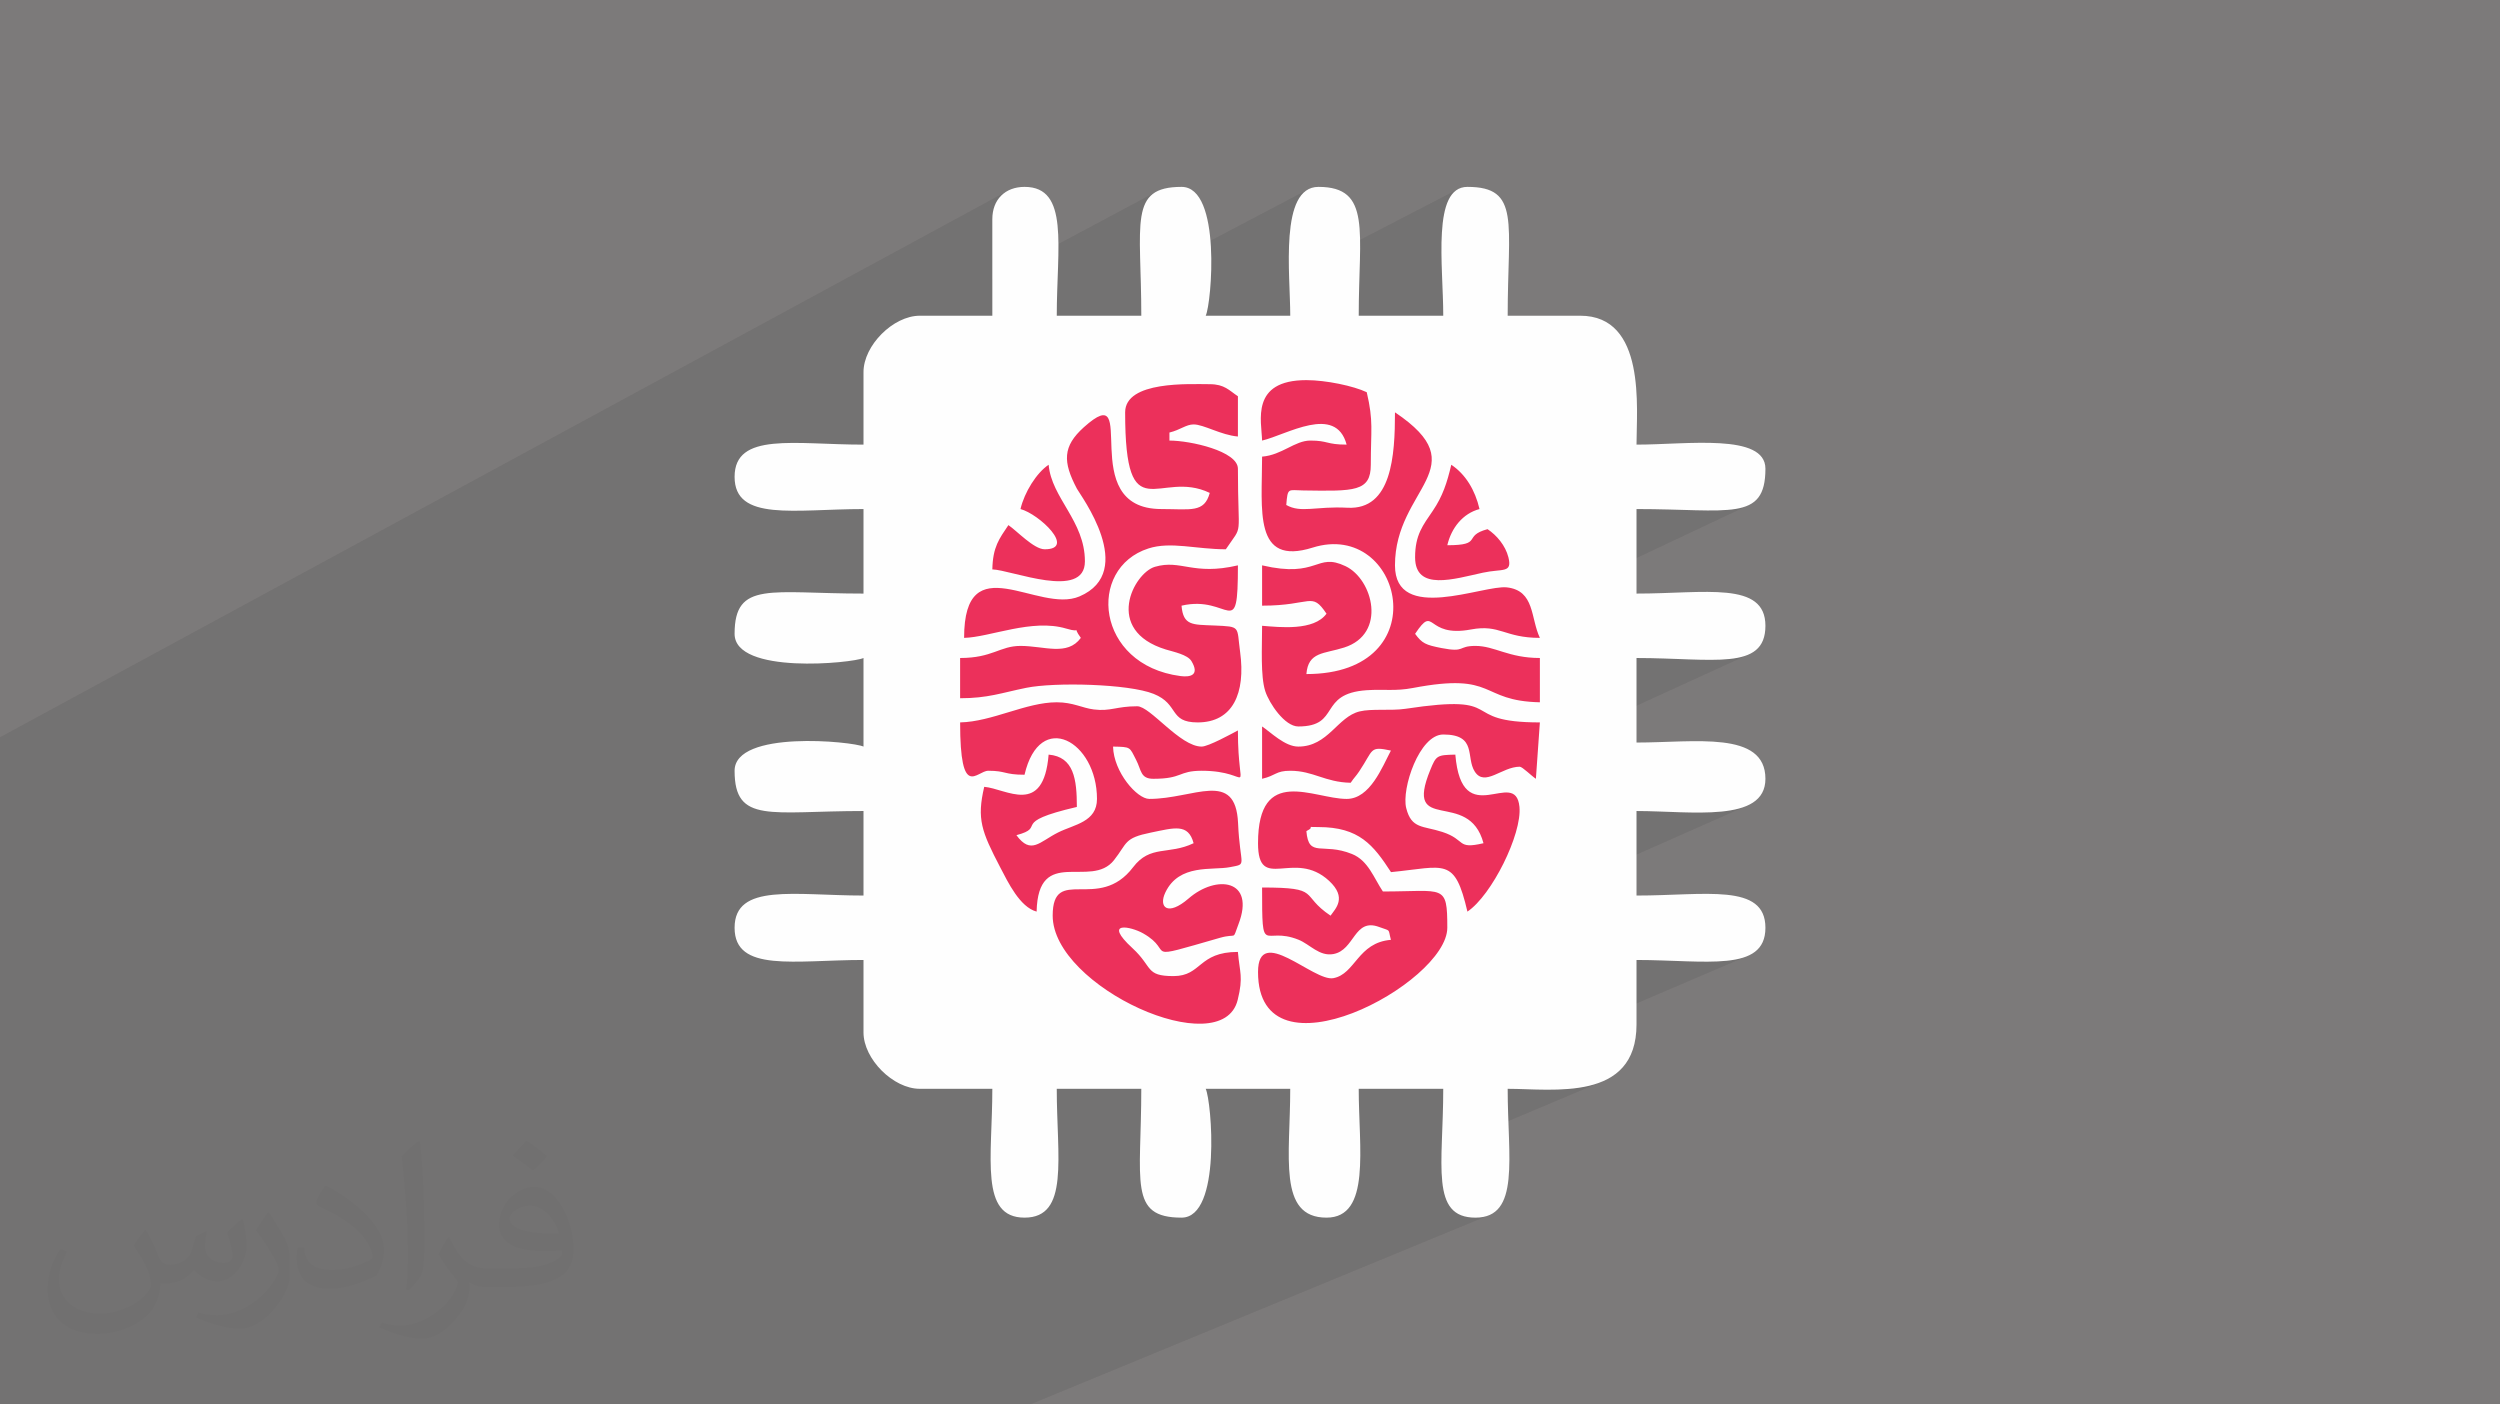
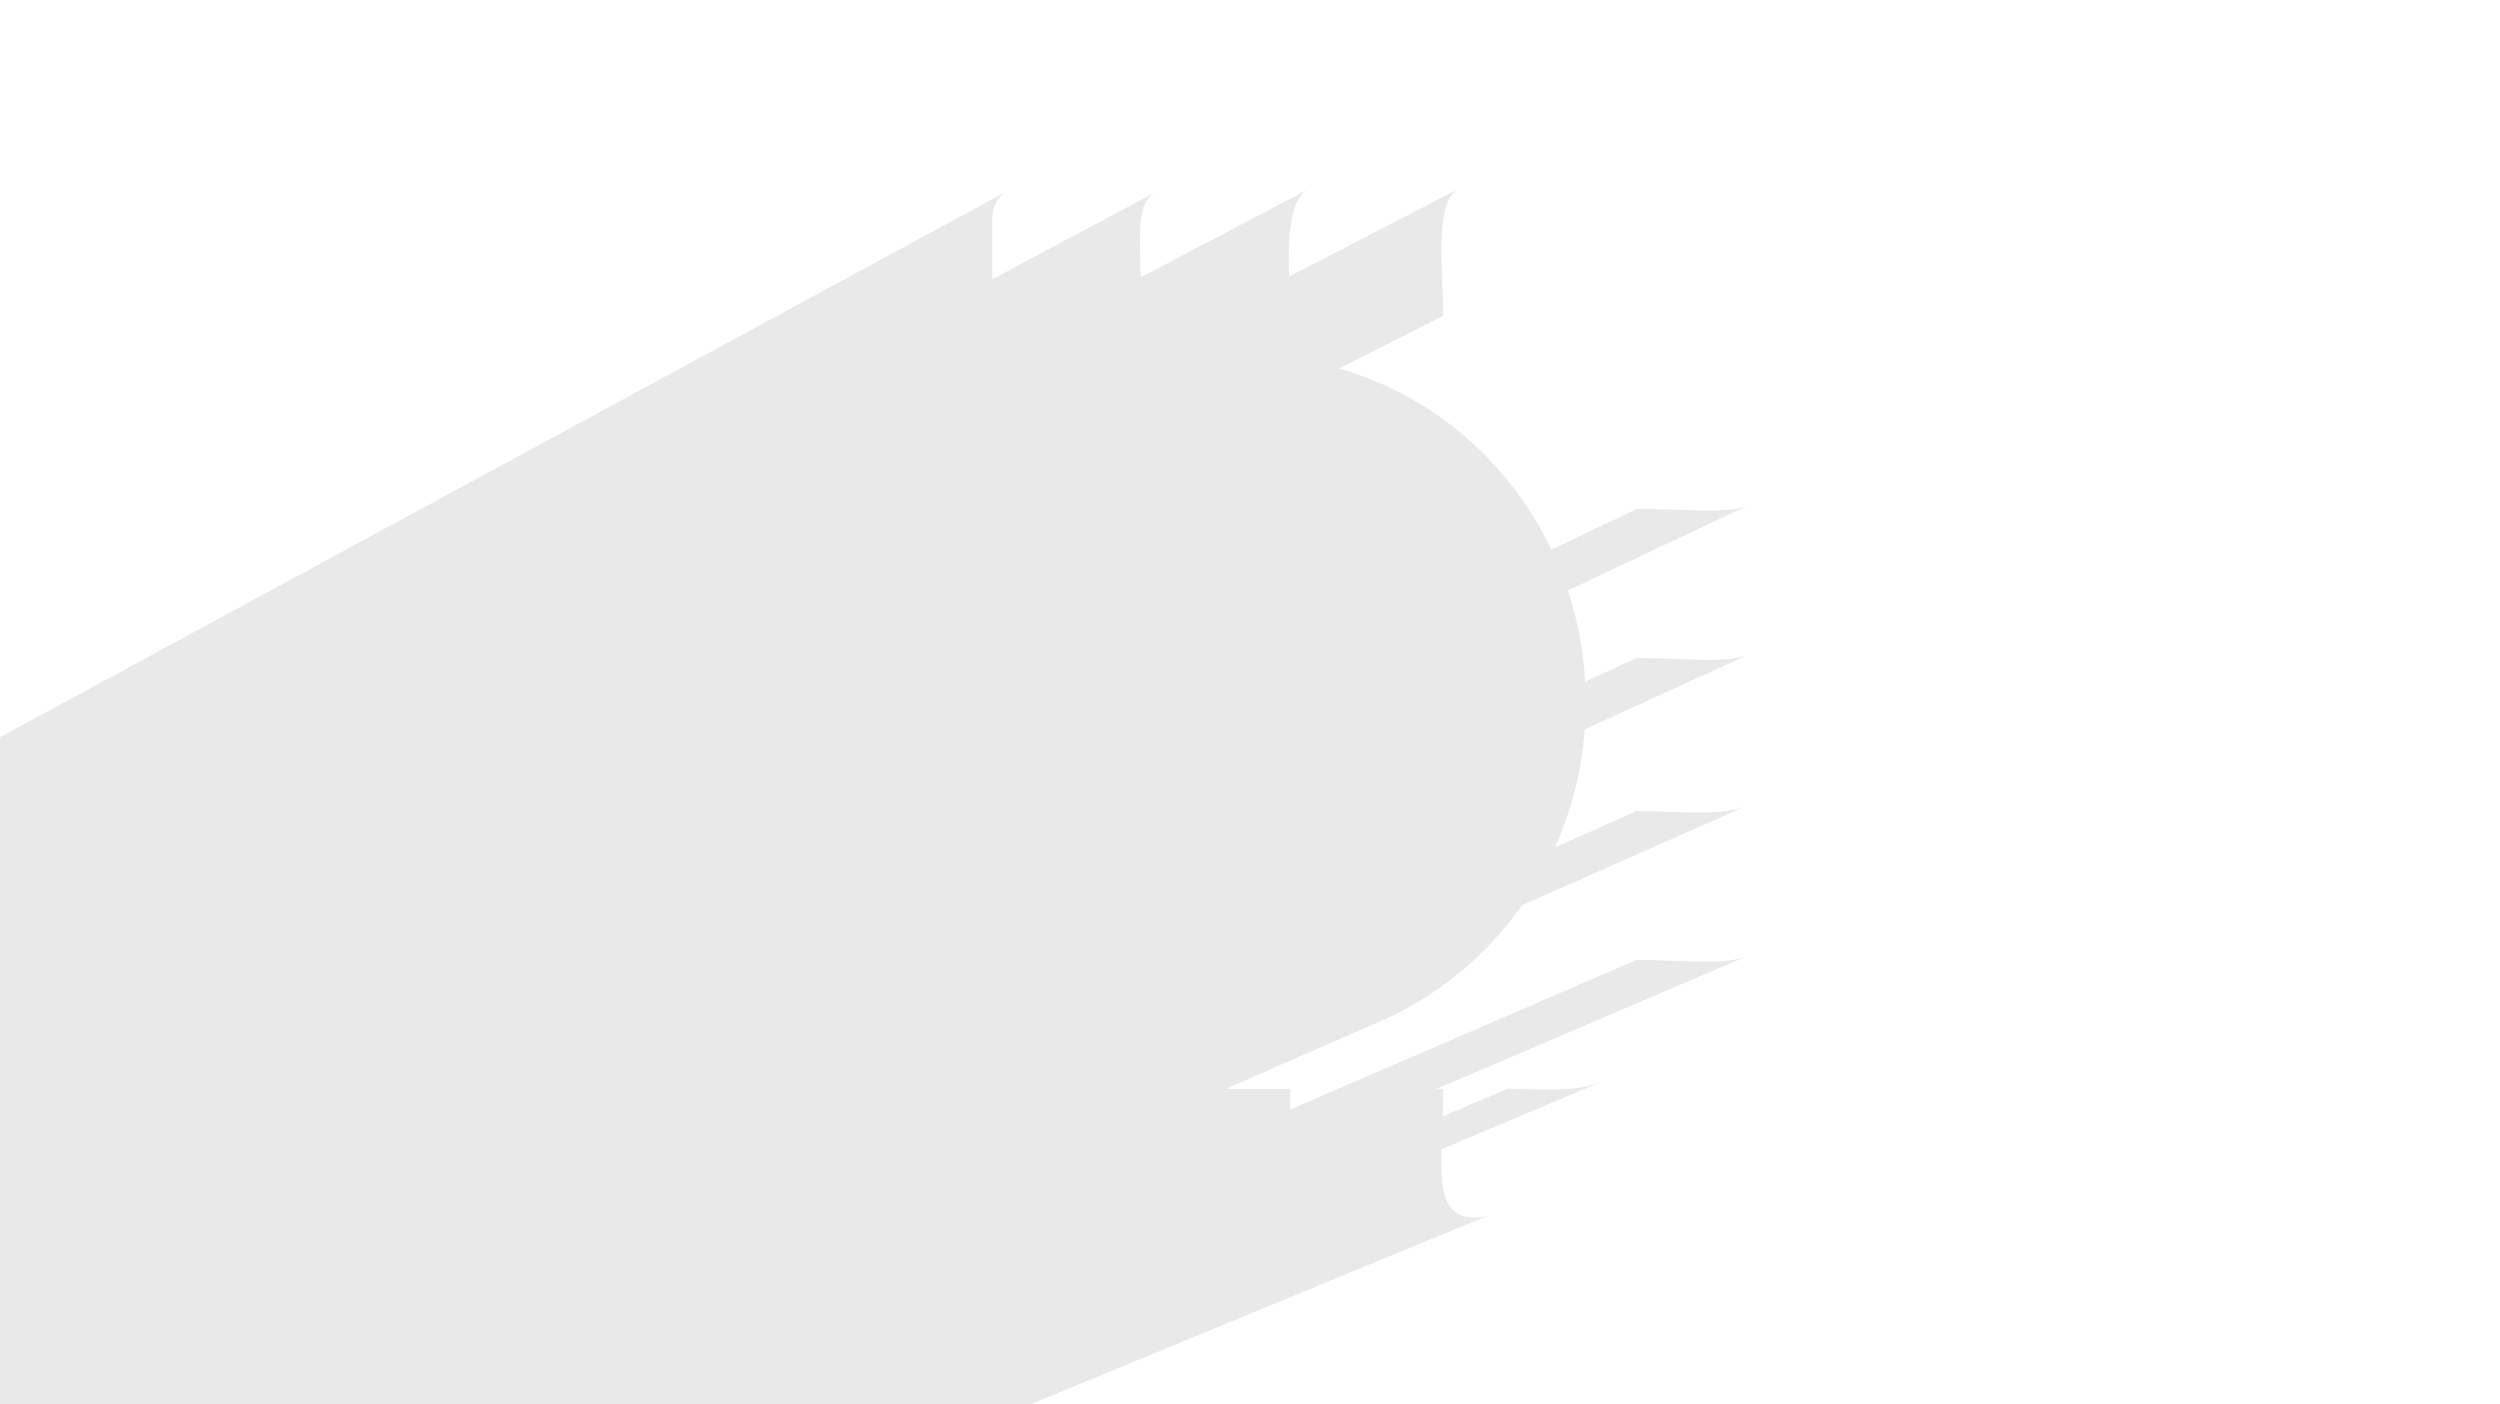
<svg xmlns="http://www.w3.org/2000/svg" xml:space="preserve" width="94.192mm" height="52.917mm" version="1.0" style="shape-rendering:geometricPrecision; text-rendering:geometricPrecision; image-rendering:optimizeQuality; fill-rule:evenodd; clip-rule:evenodd" viewBox="0 0 9404.92 5283.66">
  <defs>
    <style type="text/css">
   
    .fil4 {fill:#FEFEFE}
    .fil3 {fill:#EC305B}
    .fil2 {fill:#373435;fill-opacity:0.031}
    .fil1 {fill:#2B2A29;fill-opacity:0.102}
    .fil0 {fill:#7C7A7A}
   
  </style>
  </defs>
  <g id="Layer_x0020_1">
-     <polygon class="fil0" points="-0,0 9404.92,0 9404.92,5283.66 -0,5283.66 " />
    <polygon class="fil1" points="-0,5003.75 -0,5002.46 -0,4982.42 -0,4976.8 -0,4956.12 -0,4955.1 -0,4953.32 -0,4952.4 -0,4952.05 -0,4949.05 -0,4933 -0,4919.19 -0,4911 -0,4888.27 -0,4880.96 -0,4865.85 -0,4863.25 -0,4849.37 -0,4848.2 -0,4846.58 -0,4842.11 -0,4833.89 -0,4830.24 -0,4818.76 -0,4810.72 -0,4809.68 -0,4762.24 -0,4742.45 -0,4737.86 -0,4733.58 -0,4720.06 -0,4714.35 -0,4709.32 -0,4699.99 -0,4699.55 -0,4697.89 -0,4686.93 -0,4686.72 -0,4683.57 -0,4682.21 -0,4676.08 -0,4676.07 -0,4665 -0,4655.84 -0,4651.58 -0,4647.49 -0,4622.57 -0,4609.98 -0,4607.42 -0,4581.68 -0,4572.27 -0,4571.69 -0,4547.57 -0,4542.75 -0,4481.27 -0,4473.44 -0,4472.54 -0,4452.78 -0,4449.78 -0,4424 -0,4417.91 -0,4407.39 -0,4402.79 -0,4399.65 -0,4395.97 -0,4349.95 -0,4340.61 -0,4338.78 -0,4280.28 -0,4271.53 -0,4267.57 -0,4263.77 -0,4255.67 -0,4251 -0,4223.36 -0,4209.84 -0,4207.26 -0,4202.52 -0,4192.42 -0,4188.03 -0,4165.84 -0,4156.97 -0,4127.31 -0,4100.53 -0,4094.15 -0,4073.54 -0,4049.78 -0,4041.6 -0,4019.31 -0,3988.5 -0,3932.81 -0,3917.23 -0,3897.65 -0,3892.32 -0,3888.44 -0,3880.75 -0,3875.16 -0,3864.3 -0,3861.43 -0,3861.41 -0,3793.76 -0,3763.95 -0,3763.94 -0,3719.77 -0,3698.95 -0,3697.59 -0,3688.23 -0,3680.47 -0,3678.04 -0,3611.38 -0,3592.34 -0,3550.92 -0,3427.07 -0,3372.56 -0,3299.03 -0,3250.61 -0,3184.98 -0,3165.63 -0,3125.12 -0,3042.83 -0,3016.19 -0,2840.48 -0,2773.43 3793.67,716.41 3783.69,722.09 3774.53,728.7 3766.18,736.2 3758.7,744.55 3752.11,753.73 3746.44,763.69 3741.73,774.42 3738.01,785.87 3735.31,798 3733.68,810.78 3733.12,824.19 3733.12,1050.42 4345.96,723.33 4336.59,729.71 4328.25,736.97 4320.87,745.18 4314.42,754.32 4308.82,764.4 4304.03,775.46 4299.99,787.49 4296.66,800.52 4293.96,814.55 4291.84,829.6 4290.27,845.7 4289.17,862.84 4288.5,881.05 4288.19,900.34 4288.2,920.72 4288.47,942.19 4288.94,964.8 4289.56,988.54 4290.27,1013.44 4291.02,1039.49 4291.13,1043.52 4923.25,711.26 4913,717.43 4903.71,725.15 4895.31,734.34 4887.76,744.89 4881.04,756.73 4875.08,769.77 4869.86,783.9 4865.32,799.04 4861.43,815.1 4858.14,831.98 4855.41,849.58 4853.2,867.85 4851.47,886.65 4850.17,905.91 4849.26,925.54 4848.69,945.45 4848.44,965.54 4848.45,985.72 4848.68,1005.91 4849.09,1026 4849.48,1040.52 5487.04,710.48 5477.83,716.1 5469.49,723.15 5461.99,731.55 5455.3,741.25 5449.37,752.16 5444.16,764.22 5439.62,777.35 5435.73,791.47 5432.44,806.52 5429.7,822.41 5427.47,839.08 5425.73,856.45 5424.42,874.46 5423.51,893.01 5422.94,912.04 5422.69,931.48 5422.72,951.25 5422.98,971.28 5423.42,991.5 5424.02,1011.83 5424.73,1032.2 5425.51,1052.53 5426.31,1072.75 5427.1,1092.8 5427.84,1112.58 5428.49,1132.04 5429,1151.09 5429.34,1169.67 5429.46,1187.69 5036.27,1386.49 5078.17,1398.75 5136.87,1419.22 5194.25,1442.53 5250.21,1468.6 5304.7,1497.34 5357.61,1528.7 5408.87,1562.55 5458.41,1598.84 5506.13,1637.49 5551.97,1678.4 5595.86,1721.5 5637.69,1766.72 5677.4,1813.94 5714.91,1863.13 5750.13,1914.16 5783,1966.98 5813.43,2021.49 5836.32,2067.57 6156.46,1914.98 6188.56,1915.12 6219.43,1915.48 6249.09,1916.03 6277.53,1916.7 6304.77,1917.45 6330.85,1918.2 6355.76,1918.91 6379.51,1919.53 6402.13,1920 6423.63,1920.26 6444.01,1920.26 6463.31,1919.95 6481.53,1919.27 6498.68,1918.18 6514.78,1916.59 6529.84,1914.47 6543.88,1911.77 6556.92,1908.42 6568.96,1904.38 6580.02,1899.57 5898.08,2221.29 5909.11,2254.89 5926.14,2316.65 5940.25,2379.64 5951.36,2443.74 5959.4,2508.88 5963.49,2564.46 6156.46,2475.34 6182.94,2475.48 6208.91,2475.86 6234.32,2476.45 6259.18,2477.17 6283.46,2477.99 6307.12,2478.86 6330.17,2479.73 6352.55,2480.53 6374.28,2481.23 6395.32,2481.79 6415.64,2482.14 6435.24,2482.23 6454.08,2482.02 6472.15,2481.46 6489.43,2480.49 6505.89,2479.09 6521.51,2477.16 6536.28,2474.69 6550.17,2471.62 6563.16,2467.89 6575.25,2463.47 5961.69,2743.91 5959.4,2775.08 5951.36,2840.22 5940.25,2904.32 5926.14,2967.31 5909.11,3029.07 5889.25,3089.56 5866.63,3148.67 5849.31,3188.13 6156.46,3050.96 6175.88,3051.09 6195.67,3051.44 6215.78,3051.96 6236.13,3052.61 6256.66,3053.35 6277.31,3054.11 6298,3054.86 6318.67,3055.54 6339.28,3056.11 6359.73,3056.53 6379.98,3056.75 6399.95,3056.71 6419.58,3056.37 6438.8,3055.68 6457.55,3054.61 6475.78,3053.08 6493.39,3051.07 6510.34,3048.51 6526.57,3045.38 6542,3041.62 6556.56,3037.16 6570.2,3031.99 5725.42,3405.59 5714.91,3420.83 5677.4,3470.01 5637.69,3517.25 5595.86,3562.45 5551.97,3605.55 5506.13,3646.47 5458.41,3685.11 5408.87,3721.41 5357.61,3755.26 5304.7,3786.61 5250.21,3815.35 5194.25,3841.42 4611.47,4095.98 4853.84,4095.98 4853.71,4119.65 4853.34,4143.16 4852.8,4166.46 4852.57,4174.29 6156.46,3611.31 6180.59,3611.44 6204.5,3611.81 6228.14,3612.37 6251.5,3613.06 6274.52,3613.84 6297.19,3614.66 6319.44,3615.47 6341.27,3616.22 6362.62,3616.86 6383.46,3617.35 6403.76,3617.64 6423.48,3617.67 6442.58,3617.4 6461.04,3616.78 6478.8,3615.77 6495.86,3614.3 6512.14,3612.33 6527.64,3609.82 6542.31,3606.72 6556.11,3602.98 6569.01,3598.54 5405.27,4095.98 5429.46,4095.98 5429.32,4122.46 5428.94,4148.42 5428.35,4173.84 5427.63,4198.69 5427.6,4199.61 5671.79,4095.98 5688.15,4096.12 5705.26,4096.48 5723.07,4096.99 5741.46,4097.59 5760.36,4098.19 5779.68,4098.72 5799.35,4099.12 5819.28,4099.31 5839.38,4099.22 5859.58,4098.78 5879.77,4097.92 5899.89,4096.56 5919.85,4094.62 5939.56,4092.04 5958.95,4088.76 5977.91,4084.69 5996.38,4079.75 6014.26,4073.88 6031.49,4067.01 5423.32,4323.12 5423.01,4334.77 5422.66,4355.09 5422.57,4374.67 5422.78,4393.5 5423.34,4411.55 5424.31,4428.82 5425.72,4445.27 5427.64,4460.88 5430.11,4475.63 5433.18,4489.51 5436.91,4502.49 5441.33,4514.56 5446.51,4525.68 5452.5,4535.84 5459.33,4545.02 5467.06,4553.21 5475.75,4560.36 5485.44,4566.47 5496.17,4571.52 5508.01,4575.48 5521,4578.34 5535.19,4580.07 5550.63,4580.65 5565.91,4579.99 5579.97,4578.04 5592.84,4574.84 5604.59,4570.42 3875.18,5283.66 3847.35,5283.66 3337.41,5283.66 3312.63,5283.66 3142.31,5283.66 2873.22,5283.66 2806.16,5283.66 2792.22,5283.66 2649.06,5283.66 2626.68,5283.66 2354.87,5283.66 2283.2,5283.66 2257.51,5283.66 2228.68,5283.66 2116.61,5283.66 1892.42,5283.66 1822.43,5283.66 1735.22,5283.66 1598.27,5283.66 1478.82,5283.66 1403.21,5283.66 1399.02,5283.66 1398.11,5283.66 1344.64,5283.66 1335.01,5283.66 1304.08,5283.66 1301.16,5283.66 1279.92,5283.66 1239.83,5283.66 1219.65,5283.66 1157.01,5283.66 1113.12,5283.66 1079.92,5283.66 983.95,5283.66 917.64,5283.66 912.99,5283.66 891.02,5283.66 890.93,5283.66 877.1,5283.66 868.17,5283.66 840.69,5283.66 828.06,5283.66 827.55,5283.66 744.5,5283.66 739.89,5283.66 674.29,5283.66 673.55,5283.66 597.06,5283.66 536.5,5283.66 494.9,5283.66 482.4,5283.66 405.05,5283.66 384.43,5283.66 337.12,5283.66 307.41,5283.66 296.88,5283.66 243.65,5283.66 222.19,5283.66 212.53,5283.66 206.52,5283.66 205,5283.66 196.64,5283.66 165.87,5283.66 142.77,5283.66 126.86,5283.66 125.21,5283.66 125.06,5283.66 75.42,5283.66 73.16,5283.66 24.61,5283.66 -0,5283.66 -0,5272.28 -0,5270.72 -0,5266.53 -0,5255.98 -0,5254.85 -0,5240.05 -0,5223.63 -0,5223.24 -0,5223.15 -0,5213.94 -0,5199.5 -0,5188.55 -0,5152.11 -0,5152.01 -0,5144.19 -0,5143.23 -0,5138.25 -0,5130.76 -0,5112.62 -0,5111.81 -0,5108.92 -0,5098.11 -0,5082.44 -0,5077.4 -0,5075.39 -0,5050.2 -0,5040.24 -0,5032.57 -0,5019.56 -0,5015.61 -0,5012.57 -0,5008.94 " />
-     <path class="fil2" d="M548.54 4627.69c17.95,27.21 29.6,53.36 40.96,82.43 8.45,16.91 12.93,48.09 52.57,48.09 11.61,0 28.28,-3.42 43.06,-11.61 16.63,-8.73 29.32,-21.94 35.94,-42l15.85 -53.36 38.57 -19.02 2.64 2.64c-5.27,20.09 -6.59,39.36 -6.59,54.43 0,44.63 38.57,61.56 69.22,61.56 17.95,0 34.09,-8.73 34.09,-25.11 0,-21.13 -8.98,-57.06 -20.62,-89.29 17.95,-17.95 35.94,-35.94 56.53,-50.47l3.17 1.6c8.98,38.04 14,75.56 14,100.66 0,24.57 -10.83,51.79 -19.81,69.49 -18.49,34.87 -51.25,62.62 -90.87,62.62 -30.1,0 -63.65,-15.07 -86.66,-43.06l-1.32 0c-21.66,26.96 -55.22,51.25 -108.86,51.25l-16.63 0c-2.64,35.41 -10.29,60.49 -21.94,82.95 -31.95,62.34 -126.81,106.47 -216.1,106.47 -124.17,0 -186.51,-71.59 -186.51,-166.96 0,-58.91 19.27,-113.6 48.88,-152.42l24.29 10.04c-18.49,35.41 -30.91,68.68 -30.91,101.45 0,89.29 72.66,131.83 156.4,131.83 77.68,0 173.83,-49.41 191.28,-106.72 -6.59,-62.62 -30.1,-91.93 -66.04,-148.99 10.83,-19.02 24.83,-38.04 42.28,-58.38l3.17 0 0 0 0 0 -0.02 -0.09zm1432.13 -336.04c26.15,16.39 51.79,35.66 76.87,57.85 -14,19.81 -31.45,37.79 -53.11,53.64 -25.11,-20.34 -50.19,-37.79 -75.84,-56.27 17.42,-19.55 34.62,-38.29 52.04,-55.22l0 0 0 0 0 0 0 0 0 0 0.03 0zm13.47 244.11c-42.28,0 -76.87,27.75 -76.87,48.34 0,44.13 84.53,57.85 185.72,57.31 -12.68,-51.79 -57.06,-105.68 -108.86,-105.68l0.01 0.03zm-94.86 236.19c54.96,0 103.04,-1.6 139.74,-10.83 40.96,-10.29 75.56,-30.91 75.56,-45.17 0,-3.7 0,-8.19 -1.32,-11.89 -22.98,2.11 -49.41,2.11 -72.38,2.11 -74.49,0 -131.55,-16.91 -154.02,-58.66 -5.55,-11.61 -9.51,-24.57 -9.51,-39.36 0,-40.43 17.42,-79.79 48.09,-107 25.61,-22.45 53.89,-36.44 82.67,-36.44 52.04,0 93.51,41.75 122.57,107.54 15.85,35.94 26.68,77.4 26.68,129.72 0,34.87 -9.51,64.19 -31.17,85.85 -40.43,39.11 -114.92,53.89 -229.04,53.89l-51.79 0 0 0 -13.47 0c-28.28,0 -48.62,-5.02 -64.72,-17.42l-2.64 0c0.79,6.59 1.32,12.93 1.32,19.02 0,25.61 -8.45,58.38 -25.61,84.53 -50.72,75.3 -105.68,108.04 -153.24,108.04 -48.09,0 -107,-18.49 -160.11,-42.54l9.51 -18.49c17.17,7.13 40.96,11.89 73.7,11.89 85.85,0 198.66,-82.43 212.66,-163 -3.17,-6.59 -8.98,-15.32 -17.17,-24.57 -25.11,-29.85 -40.96,-54.68 -55.75,-80.83 12.68,-25.11 24.29,-45.17 35.13,-63.4l4.49 -0.53c36.72,74.77 69.99,117.55 144.23,117.55l11.61 0 0 0 53.89 0 0 0 0 0 0 0 0 0 0 0 0.09 0.01zm-371.98 79c6.34,-34.34 6.87,-72.91 6.87,-108.86l0 -53.36c0,-99.6 -12.68,-244.36 -22.98,-338.68 17.95,-19.27 43.06,-42 62.87,-57.31l5.81 1.6c13.47,118.62 16.63,256 16.63,383.06 0,33.3 -1.32,65.79 -4.49,89.55 -1.85,30.1 -19.27,52.83 -56.53,87.7l-8.19 -3.7zm-382.8 -157.19c1.85,46.77 24.83,83.49 105.15,83.49 49.93,0 92.19,-12.93 138.96,-35.13 8.45,-3.7 12.93,-8.73 12.93,-12.93 0,-29.32 -22.45,-68.15 -60.23,-103.55 -36.72,-33.3 -85.34,-62.62 -130.76,-82.18 -15.6,-6.59 -20.62,-13.47 -20.62,-20.09 0,-13.47 17.95,-41.75 32.77,-62.09l5.02 -0.53c52.04,27.21 110.17,67.64 153.24,112.53 39.11,41.47 63.4,83.49 63.4,129.19 0,33.81 -10.29,65.51 -26.96,95.11 -57.06,28.79 -117.83,50.72 -178.06,50.72 -73.17,0 -123.1,-34.34 -123.1,-114.92 0,-8.73 0,-22.19 3.17,-39.64l25.11 0 0 0 0 0 0 0 0 0 0 0 -0.02 0zm-132.37 -132.9l45.45 73.45c16.63,27.21 32.23,56.81 32.23,103.55l0 59.7c0,48.34 -30.91,100.13 -80.83,151.38 -39.11,34.62 -73.7,49.41 -105.68,49.41 -47.55,0 -101.98,-14.79 -164.85,-41.75l7.13 -18.49c19.81,5.27 42.79,9.77 71.06,9.77 90.36,-0.53 182.8,-66.57 225.08,-147.15 5.02,-9.26 6.87,-17.95 6.87,-24.04 0,-9.26 -5.02,-19.55 -8.98,-28.79 -22.98,-43.31 -48.62,-82.95 -76.87,-119.68 14.79,-23.25 29.6,-45.7 45.7,-67.9l3.7 0.53 0 0 0 0 0 0 0 0 0 0 -0.02 0.01z" />
    <g id="_1416160384032">
-       <ellipse class="fil3" cx="4702.46" cy="2641.98" rx="1263.47" ry="1301.75" />
-       <path class="fil4" d="M3854.28 2914.53c-77.13,0 -69.07,-14.97 -136.41,-14.97 -43.45,0 -105.92,112.83 -105.92,-181.89 120.6,-2.59 247.8,-75.7 363.5,-75.7 61.6,0 96.42,21.88 140.17,27.05 62.45,7.77 84.03,-12.08 162.6,-12.08 49.22,0 160.89,151.68 242.33,151.68 25.04,0 113.11,-48.36 136.42,-60.74 0,267.09 65.62,151.68 -136.42,151.68 -88.94,0 -70.5,30.22 -181.61,30.22 -49.51,0 -44.6,-32.53 -65.04,-71.38 -25.32,-48.93 -18.42,-48.36 -86.63,-49.78 2.31,95.83 90.07,196.86 136.41,196.86 167.79,0 324.36,-111.67 333.85,90.37 7.49,167.51 37.42,153.11 -30.5,166.35 -66.2,12.96 -190.82,-14.1 -242.91,94.98 -26.77,55.84 8.34,91.23 87.21,23.03 104.18,-90.65 252.98,-72.81 187.65,96.98 -24.46,63.9 -2.31,31.66 -69.93,50.94 -307.94,88.36 -163.76,54.11 -288.37,-16.69 -44.03,-25.32 -155.42,-50.36 -40.01,55.84 77.13,71.08 47.2,104.76 153.98,104.76 106.77,0 92.1,-90.95 242.33,-90.95 6.62,78.57 21,92.39 -0.86,180.75 -59,239.45 -695.92,-48.64 -695.92,-317.16 0,-192.55 172.4,-11.22 302.49,-182.18 64.75,-85.19 133.25,-45.18 227.66,-90.36 -20.15,-75.71 -72.82,-57.85 -160.6,-40.01 -102.45,20.72 -87.49,38.56 -139.01,103.89 -86.91,110.23 -285.51,-56.13 -290.97,193.41 -63.02,-16.7 -107.63,-110.52 -136.7,-166.06 -71.09,-136.42 -88.65,-182.18 -60.44,-303.35 83.16,6.91 223.04,112.82 242.33,-121.17 95.27,8.06 106.2,92.96 106.2,196.86 -257.59,60.16 -108.8,74.55 -227.37,106.2 54.98,74.83 86.63,25.04 156.56,-10.07 60.73,-30.5 146.49,-39.13 146.49,-126.34 0,-216.72 -214.98,-338.18 -272.56,-90.95l-0.01 0zm1726.56 257.59c-55.84,-209.23 -301.61,-28.21 -200.03,-276.01 22.16,-54.4 25.32,-55.84 94.11,-57.27 24.46,294.42 226.22,44.32 241.18,196.28 10.07,102.75 -104.47,333.29 -195.71,394.3 -48.35,-207.23 -82.88,-168.66 -287.51,-148.52 -66.49,-102.18 -119.74,-169.52 -272.85,-169.52 -58.14,0 -5.47,-4.59 -45.47,15.26 8.64,103.03 60.73,41.16 171.53,86.05 61.31,24.75 82.03,90.08 116.27,141.03 231.11,0 242.33,-30.79 242.33,136.42 0,209.23 -712.03,591.15 -712.03,166.64 0,-182.18 209.23,36.83 283.2,23.03 82.88,-15.26 91.52,-133.83 216.71,-144.19 -11.8,-44.61 1.44,-31.09 -44.32,-48.36 -94.98,-35.4 -91.23,87.21 -172.4,101.89 -52.67,9.5 -88.07,-36.84 -131.24,-54.11 -133.83,-53.53 -136.71,72.81 -136.71,-196.29 225.93,0 139.01,26.48 257.58,105.92 18.71,-26.77 63.03,-67.35 -5.47,-130.96 -132.09,-122.31 -267.37,46.63 -267.37,-141.61 0,-295.57 209.23,-166.63 333.28,-166.63 88.37,0 133.83,-120.02 166.64,-181.9 -82.03,-17.27 -64.18,-4.02 -119.15,78 -12.96,19.56 -18.14,22.16 -32.23,43.16 -97.56,-2.01 -140.17,-45.18 -227.37,-45.18 -54.98,0 -52.96,17.84 -105.92,30.21l0 -196.86c32.81,21.88 85.77,75.7 136.13,75.7 112.82,0 147.07,-112.24 231.11,-132.39 44.6,-10.93 117.7,-1.73 172.11,-9.79 394.57,-59.86 188.8,51.23 505.66,51.23l-14.97 212.11c-16.97,-11.22 -50.94,-45.46 -60.73,-45.46 -67.06,0 -131.24,76.83 -168.94,18.7 -35.11,-53.82 9.8,-139.87 -118.86,-139.87 -89.79,0 -157.71,204.05 -139.3,276.87 19.86,79.14 63.02,65.9 136.13,89.79 90.65,29.64 51.23,66.48 154.56,42.3l0.04 0.03zm-136.13 -1121c137.28,0 55.54,-34.82 151.38,-60.44 34.26,22.74 67.35,61.31 78.57,106.2 14.97,60.73 -21.88,41.45 -96.12,57.56 -107.64,23.31 -254.99,71.08 -254.99,-57.84 0,-84.9 29.93,-120.89 66.77,-175.27 36.82,-54.39 53.53,-105.34 69.36,-172.97 53.53,35.69 89.51,94.98 106.2,166.64 -63.02,16.69 -105.92,71.08 -121.17,136.13l0.01 -0.01zm-1499.75 -302.77c10.64,125.19 136.41,211.24 136.41,363.5 0,147.07 -276.29,31.95 -348.25,30.21 1.74,-85.19 26.2,-115.41 60.44,-166.63 31.37,21 95.84,90.94 136.42,90.94 119.43,0 -20.73,-132.67 -90.95,-151.38 14.68,-62.75 60.15,-136.13 105.92,-166.64l0.01 -0.01zm969.61 -318.32c73.68,0 177.58,21.88 227.09,45.47 25.9,110.52 15.25,140.74 15.25,272.85 0,101.88 -61.89,99.59 -253.85,96.7 -57.56,-0.58 -58.71,-12.66 -64.17,54.68 56.12,31.66 108.79,4.02 230.53,10.37 166.35,8.64 178.44,-195.71 178.44,-358.91 311.41,208.66 0,283.49 0,575.62 0,219.6 332.41,72.82 421.06,82.88 105.62,12.09 88.65,115.69 124.05,189.96 -133.83,0 -149.95,-52.09 -259.04,-31.65 -174.12,32.8 -133.54,-98.43 -210.38,16.4 26.48,36.28 39.71,41.73 99.29,53.53 91.81,17.84 59.28,-8.06 127.8,-8.06 72.23,0 124.33,45.47 242.33,45.47l0 166.64c-230.83,-5.18 -160.31,-114.26 -477.77,-53.83 -66.48,12.66 -106.77,4.02 -173.54,8.35 -185.35,12.66 -96.42,136.41 -257.59,136.41 -50.93,0 -109.36,-86.63 -124.33,-133.25 -18.13,-56.99 -11.8,-164.34 -11.8,-245.5 67.35,5.47 194.57,19.86 242.33,-45.47 -57.26,-85.19 -54.4,-30.21 -242.33,-30.21l0 -151.68c213.28,49.78 202.04,-50.36 314,3.17 103.32,49.21 156.27,254.41 -5.18,305.94 -76.26,24.46 -135.27,15.25 -142.17,99.87 498.49,0 361.77,-581.95 23.6,-475.75 -223.62,70.51 -190.24,-140.74 -190.24,-342.2 75.13,-6.05 122.9,-60.44 181.61,-60.44 67.35,0 59.58,15.26 136.42,15.26 -40.87,-153.12 -226.22,-36.55 -318.03,-15.26 -1.73,-72.24 -45.18,-227.37 166.64,-227.37l-0.02 0.01zm-515.18 197.15l0 30.21c78.57,0 257.59,39.72 257.59,105.92 0,272.85 21.58,203.19 -45.47,303.06 -111.09,0 -207.23,-30.21 -290.97,-3.17 -232.84,74.55 -198.88,438.05 120.02,480.06 38.56,5.18 73.09,-3.73 41.73,-56.12 -14.68,-24.46 -66.77,-34.82 -96.42,-43.75 -235.13,-71.95 -120.59,-287.79 -41.16,-311.11 99,-28.79 142.46,34.26 312.27,-5.47 0,293.57 -29.07,109.08 -212.12,151.68 6.33,75.7 41.45,71.08 122.31,74.55 103.03,4.6 84.62,1.73 98.14,99.87 21.01,154.84 -27.35,264.78 -159.73,264.78 -109.65,0 -68.22,-68.22 -165.49,-107.35 -94.7,-38 -372.43,-44.61 -479.77,-22.74 -92.1,18.71 -143.62,39.14 -248.38,39.14l0 -151.39c122.03,0 149.37,-45.47 227.09,-45.47 89.79,0 176.14,39.44 227.08,-30.21 -37.69,-51.51 12.09,-14.68 -55.54,-35.12 -128.08,-38.27 -286.66,32.81 -383.65,35.12 0,-351.42 278.6,-89.51 434.01,-155.98 219.6,-93.82 2.31,-382.49 -9.5,-404.95 -53.53,-101.31 -54.11,-159.45 25.9,-231.4 218.44,-195.99 -38.28,307.66 291.84,307.66 110.23,0 161.46,15.25 181.89,-60.73 -191.1,-91.81 -318.32,150.23 -318.32,-303.06 0,-119.44 243.49,-105.92 318.32,-105.92 55.55,0 73.1,23.6 105.92,45.47l0 151.38c-63.02,-5.18 -128.66,-45.47 -166.64,-45.47 -28.49,0 -50.08,20.73 -90.95,30.51l0 -0.02zm-666.27 -802.98l0 363.5 -272.83 0c-100.17,0 -211.83,111.96 -211.83,212.12l0 272.85c-258.45,0 -484.95,-48.64 -484.95,121.17 0,169.51 226.51,121.17 484.95,121.17l0 318.02c-349.1,0 -484.95,-49.22 -484.95,151.38 0,154.85 444.38,110.24 484.95,90.95l0 333.29c-40.58,-19.29 -484.95,-63.9 -484.95,90.94 0,200.6 135.84,151.39 484.95,151.39l0 318.02c-258.45,0 -484.95,-48.36 -484.95,121.17 0,169.51 226.51,121.17 484.95,121.17l0 272.55c0,100.17 111.67,212.12 211.83,212.12l272.83 0c0,258.45 -48.63,484.67 121.17,484.67 169.52,0 121.17,-226.22 121.17,-484.67l318.04 0c0,349.11 -49.22,484.67 151.38,484.67 151.38,0 112.82,-438.63 90.95,-484.67l318.02 0c0,253.27 -48.07,484.67 136.41,484.67 168.09,0 121.17,-261.04 121.17,-484.67l318.04 0c0,285.21 -50.36,484.67 121.17,484.67 169.79,0 121.17,-226.22 121.17,-484.67 170.09,0 484.67,50.65 484.67,-242.33l0 -242.33c258.45,0 484.95,48.35 484.95,-121.17 0,-169.52 -226.51,-121.17 -484.95,-121.17l0 -318.02c204.91,0 484.95,46.04 484.95,-121.17 0,-182.47 -266.51,-136.42 -484.95,-136.42l0 -318.03c285.21,0 484.95,50.36 484.95,-121.17 0,-169.51 -226.51,-121.17 -484.95,-121.17l0 -318.03c349.1,0 484.95,49.21 484.95,-151.68 0,-134.7 -295.58,-90.65 -484.95,-90.65 0,-137.29 37.12,-484.96 -211.83,-484.96l-272.84 0c0,-348.82 49.21,-484.67 -151.39,-484.67 -134.7,0 -90.94,295.58 -90.94,484.67l-318.04 0c0,-315.14 49.22,-484.67 -151.38,-484.67 -147.94,0 -106.2,328.1 -106.2,484.67l-318.02 0c21.87,-45.76 60.43,-484.67 -90.95,-484.67 -200.6,0 -151.38,135.84 -151.38,484.67l-318.04 0c0,-258.16 48.36,-484.67 -121.17,-484.67 -73.39,0 -121.17,48.07 -121.17,121.17z" />
-     </g>
+       </g>
  </g>
</svg>